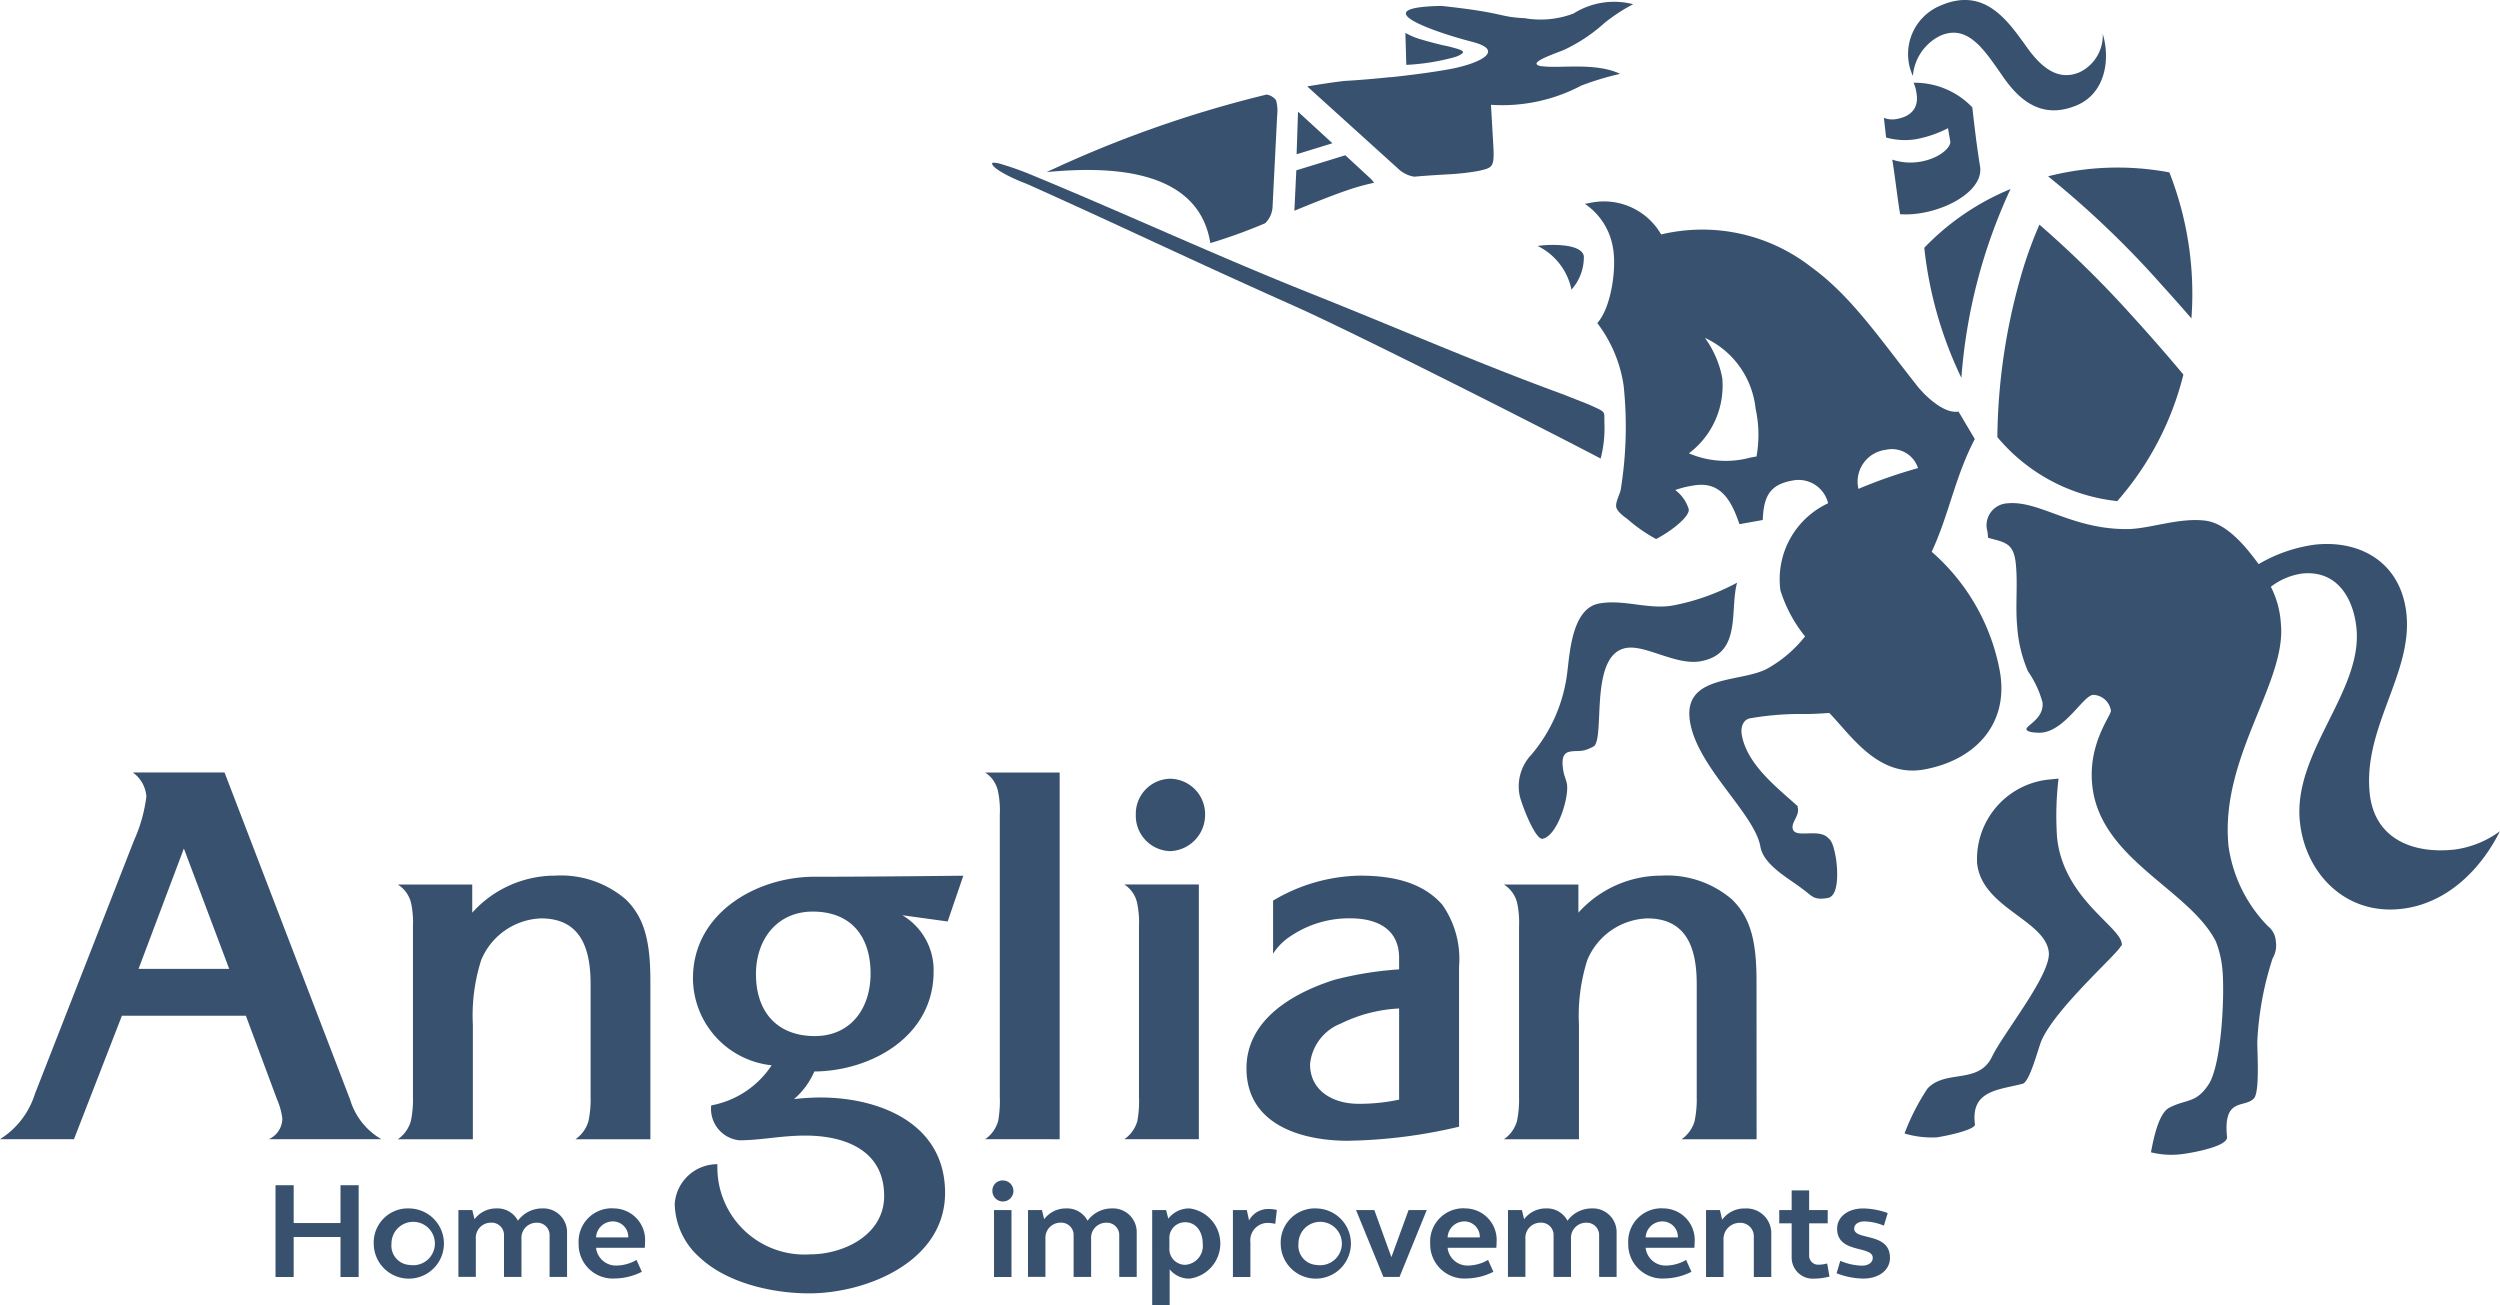
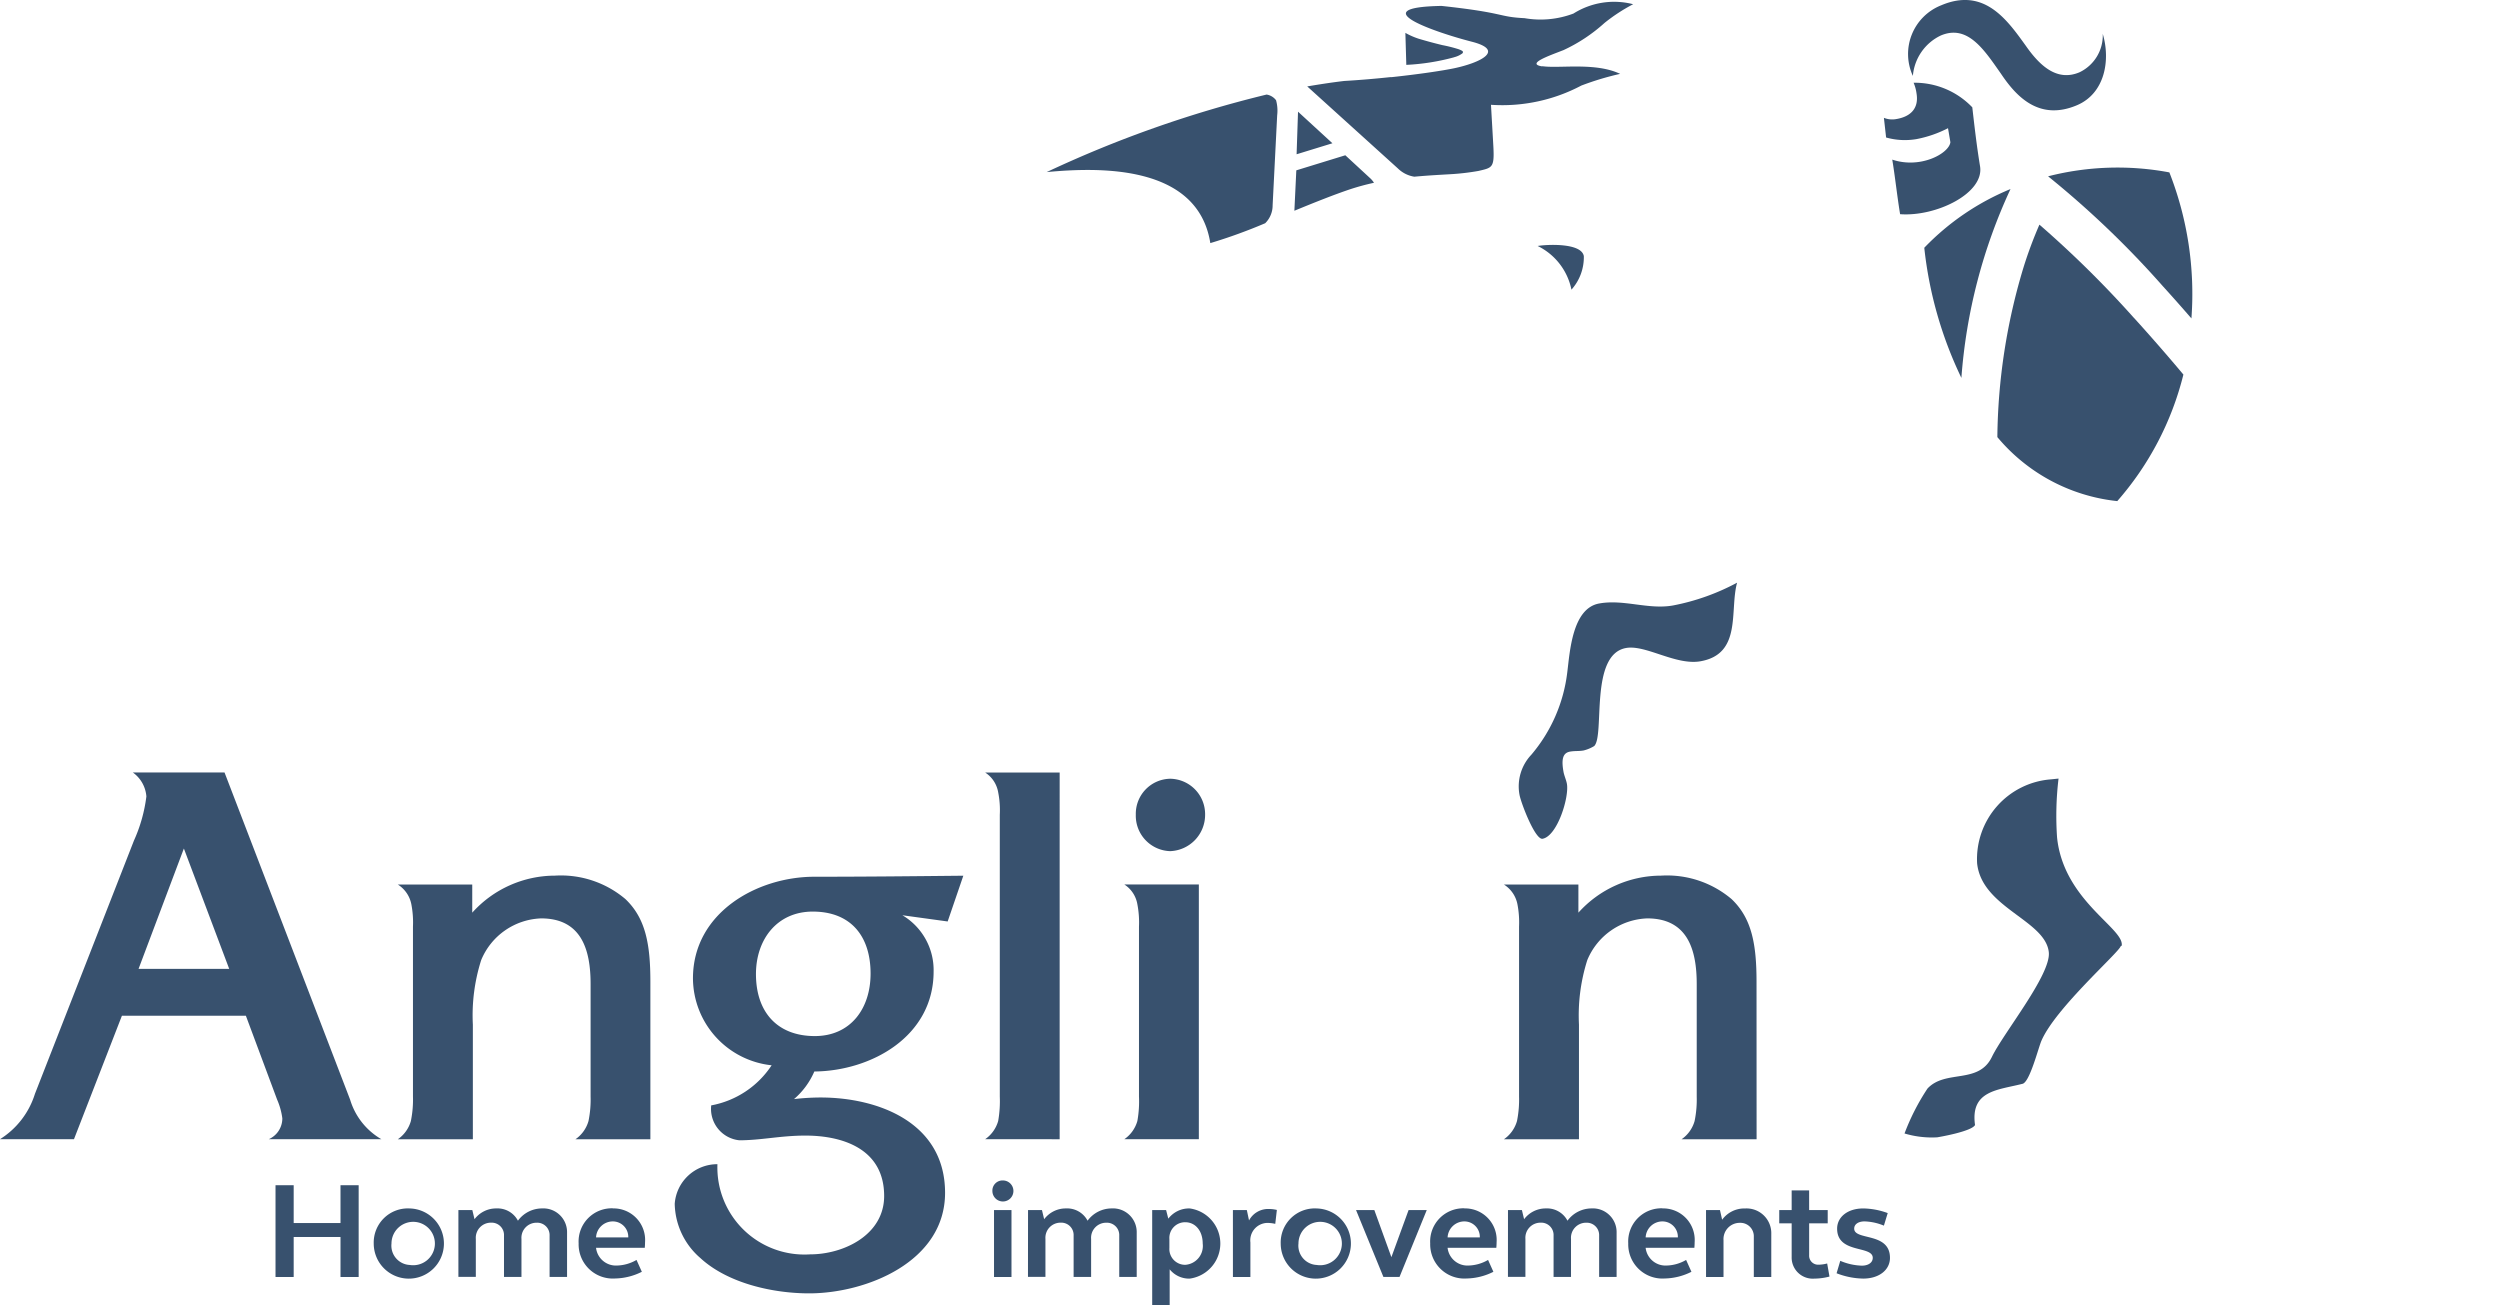
<svg xmlns="http://www.w3.org/2000/svg" data-name="Group 410" width="155.279" height="81.078">
  <defs>
    <clipPath id="a">
      <path data-name="Rectangle 71" fill="none" d="M0 0h155.279v81.078H0z" />
    </clipPath>
  </defs>
  <g data-name="Group 409" clip-path="url(#a)" fill="#38516e">
    <path data-name="Path 268" d="m11.421 52.703-2.815 7.475h5.63Zm5.274 18.054a1.412 1.412 0 0 0 .841-1.294 4.279 4.279 0 0 0-.323-1.163l-1.941-5.21h-7.7l-2.977 7.667H0a5.116 5.116 0 0 0 2.169-2.814l6.147-15.724a9.526 9.526 0 0 0 .776-2.75 2.019 2.019 0 0 0-.841-1.489h5.695l7.8 20.32a4.249 4.249 0 0 0 1.941 2.457Z" />
    <path data-name="Path 269" d="M40.396 60.986c0-2.328-.291-3.946-1.552-5.144a6.194 6.194 0 0 0-4.368-1.455 6.924 6.924 0 0 0-5.144 2.3v-1.748h-4.624a1.871 1.871 0 0 1 .842 1.229 6.007 6.007 0 0 1 .1 1.391v10.549a6.62 6.62 0 0 1-.13 1.52 2.055 2.055 0 0 1-.809 1.132h4.659v-7.118a11.31 11.31 0 0 1 .518-4.011 4.187 4.187 0 0 1 3.721-2.588c2.523 0 3.074 1.973 3.074 4.076v6.989a6.678 6.678 0 0 1-.13 1.52 2.058 2.058 0 0 1-.809 1.132h4.652Z" />
    <path data-name="Path 270" d="M109.101 60.986c0-2.328-.29-3.946-1.552-5.144a6.2 6.2 0 0 0-4.369-1.455 6.925 6.925 0 0 0-5.143 2.3v-1.748h-4.628a1.866 1.866 0 0 1 .842 1.229 5.987 5.987 0 0 1 .1 1.391v10.549a6.707 6.707 0 0 1-.128 1.52 2.054 2.054 0 0 1-.81 1.132h4.659v-7.118a11.365 11.365 0 0 1 .518-4.011 4.19 4.19 0 0 1 3.723-2.588c2.523 0 3.073 1.973 3.073 4.076v6.989a6.614 6.614 0 0 1-.131 1.52 2.051 2.051 0 0 1-.808 1.132h4.658Z" />
    <path data-name="Path 271" d="M50.48 56.62c-2.2 0-3.526 1.714-3.526 3.882 0 2.362 1.327 3.85 3.657 3.85 2.2 0 3.462-1.683 3.462-3.881 0-2.331-1.23-3.851-3.592-3.851m8.38.614-2.814-.387a3.958 3.958 0 0 1 1.941 3.495c0 4.043-3.883 6.179-7.409 6.211a4.716 4.716 0 0 1-1.262 1.714 14.313 14.313 0 0 1 1.651-.1c3.526 0 7.732 1.52 7.732 5.921 0 4.3-4.918 6.245-8.444 6.245-2.233 0-5.047-.616-6.762-2.2a4.558 4.558 0 0 1-1.586-3.364 2.65 2.65 0 0 1 2.653-2.459 5.408 5.408 0 0 0 5.76 5.6c2.071 0 4.595-1.2 4.595-3.624 0-2.976-2.653-3.753-4.885-3.753-1.554 0-2.751.292-4.11.292a1.958 1.958 0 0 1-1.746-2.168 5.725 5.725 0 0 0 3.752-2.49 5.462 5.462 0 0 1-4.886-5.4c0-4.078 3.98-6.311 7.539-6.311 3.073 0 6.115-.032 9.254-.064Z" />
    <path data-name="Path 272" d="M61.19 70.757a2.054 2.054 0 0 0 .809-1.132 7.177 7.177 0 0 0 .1-1.521v-17.5a5.683 5.683 0 0 0-.1-1.391 1.826 1.826 0 0 0-.809-1.23h4.627V70.76Z" />
    <path data-name="Path 273" d="M69.835 70.757a2.049 2.049 0 0 0 .809-1.131 6.892 6.892 0 0 0 .1-1.521V57.557a5.979 5.979 0 0 0-.1-1.391 1.823 1.823 0 0 0-.809-1.229h4.627v15.82Zm2.847-17.891a2.2 2.2 0 0 1-2.135-2.265 2.176 2.176 0 0 1 2.135-2.232 2.2 2.2 0 0 1 2.169 2.232 2.254 2.254 0 0 1-2.169 2.265" />
-     <path data-name="Path 274" d="M86.901 62.638a9.223 9.223 0 0 0-3.623.938 3.018 3.018 0 0 0-1.909 2.524c0 1.65 1.423 2.459 3.008 2.459a11.794 11.794 0 0 0 2.524-.259Zm-3.17 8.218c-2.848 0-6.31-.971-6.31-4.5 0-3.042 2.912-4.691 5.469-5.5a21.506 21.506 0 0 1 4.011-.647v-.713c0-1.746-1.294-2.457-3.041-2.457a6.474 6.474 0 0 0-3.687 1.1 3.571 3.571 0 0 0-1.1 1.1v-3.3a10.86 10.86 0 0 1 5.37-1.552c2.168 0 3.949.452 5.144 1.811a5.865 5.865 0 0 1 1.037 3.849v9.934a31.844 31.844 0 0 1-6.891.873" />
    <path data-name="Path 275" d="M17.113 73.616h1.128v2.349h2.908v-2.349h1.128v5.7h-1.128v-2.485h-2.908v2.485h-1.128Z" />
    <path data-name="Path 276" d="M25.452 78.569a1.348 1.348 0 1 0-1.136-1.331 1.2 1.2 0 0 0 1.136 1.331m0-3.51a2.18 2.18 0 1 1-2.239 2.18 2.12 2.12 0 0 1 2.239-2.18" />
    <path data-name="Path 277" d="M28.472 75.16h.865l.136.568a1.679 1.679 0 0 1 1.365-.671 1.433 1.433 0 0 1 1.332.763 1.857 1.857 0 0 1 1.5-.763 1.474 1.474 0 0 1 1.551 1.518v2.739h-1.085v-2.569a.768.768 0 0 0-.806-.8.936.936 0 0 0-.941 1.009v2.357h-1.085v-2.569a.766.766 0 0 0-.8-.8.938.938 0 0 0-.95 1.009v2.357h-1.082Z" />
    <path data-name="Path 278" d="M37.023 76.856h2a.96.96 0 0 0-.958-.992 1.042 1.042 0 0 0-1.043.992m1.043-1.8a1.96 1.96 0 0 1 2 2.1c0 .119-.008.238-.017.348h-3.027a1.243 1.243 0 0 0 1.314 1.1 2.523 2.523 0 0 0 1.2-.348l.331.737a3.839 3.839 0 0 1-1.662.416 2.124 2.124 0 0 1-2.264-2.179 2.062 2.062 0 0 1 2.128-2.18" />
    <path data-name="Path 279" d="M61.74 75.16h1.085v4.155H61.74Zm.543-1.84a.653.653 0 1 1-.644.653.628.628 0 0 1 .644-.653" />
    <path data-name="Path 280" d="M63.853 75.16h.865l.136.568a1.679 1.679 0 0 1 1.365-.671 1.433 1.433 0 0 1 1.332.763 1.857 1.857 0 0 1 1.5-.763 1.474 1.474 0 0 1 1.552 1.518v2.739h-1.085v-2.569a.768.768 0 0 0-.806-.8.936.936 0 0 0-.941 1.009v2.357h-1.087v-2.569a.766.766 0 0 0-.8-.8.938.938 0 0 0-.95 1.009v2.357h-1.085Z" />
    <path data-name="Path 281" d="M73.616 75.915a.974.974 0 0 0-.983 1.043v.559a.979.979 0 0 0 .983 1.043 1.174 1.174 0 0 0 1.086-1.322c0-.78-.45-1.323-1.086-1.323m-2.052-.755h.865l.136.534a1.623 1.623 0 0 1 1.331-.636 2.2 2.2 0 0 1 0 4.359 1.551 1.551 0 0 1-1.246-.577v2.239h-1.085Z" />
    <path data-name="Path 282" d="M76.578 75.16h.865l.136.644a1.344 1.344 0 0 1 1.229-.712 2.174 2.174 0 0 1 .5.059l-.1.865a2.218 2.218 0 0 0-.484-.059 1.083 1.083 0 0 0-1.06 1.213v2.145h-1.085Z" />
    <path data-name="Path 283" d="M81.786 78.569a1.348 1.348 0 1 0-1.136-1.331 1.2 1.2 0 0 0 1.136 1.331m0-3.51a2.18 2.18 0 1 1-2.239 2.18 2.119 2.119 0 0 1 2.239-2.18" />
    <path data-name="Path 284" d="M86.926 79.314h-1l-1.7-4.155h1.136l1.06 2.925 1.068-2.925h1.128Z" />
    <path data-name="Path 285" d="M89.914 76.856h2a.959.959 0 0 0-.958-.992 1.042 1.042 0 0 0-1.043.992m1.043-1.8a1.96 1.96 0 0 1 2 2.1c0 .119-.008.238-.017.348h-3.027a1.243 1.243 0 0 0 1.314 1.1 2.52 2.52 0 0 0 1.2-.348l.331.737a3.836 3.836 0 0 1-1.662.416 2.124 2.124 0 0 1-2.263-2.179 2.062 2.062 0 0 1 2.128-2.18" />
    <path data-name="Path 286" d="M93.663 75.16h.865l.136.568a1.678 1.678 0 0 1 1.364-.671 1.432 1.432 0 0 1 1.331.763 1.858 1.858 0 0 1 1.5-.763 1.474 1.474 0 0 1 1.551 1.518v2.739h-1.085v-2.569a.769.769 0 0 0-.806-.8.936.936 0 0 0-.941 1.009v2.357h-1.083v-2.569a.766.766 0 0 0-.8-.8.938.938 0 0 0-.949 1.009v2.357h-1.085Z" />
    <path data-name="Path 287" d="M102.215 76.856h2a.959.959 0 0 0-.958-.992 1.042 1.042 0 0 0-1.043.992m1.043-1.8a1.96 1.96 0 0 1 2 2.1c0 .119-.008.238-.017.348h-3.027a1.243 1.243 0 0 0 1.314 1.1 2.52 2.52 0 0 0 1.2-.348l.331.737a3.836 3.836 0 0 1-1.662.416 2.124 2.124 0 0 1-2.263-2.179 2.062 2.062 0 0 1 2.128-2.18" />
    <path data-name="Path 288" d="M105.964 75.16h.865l.136.6a1.7 1.7 0 0 1 1.432-.7 1.536 1.536 0 0 1 1.62 1.586v2.671h-1.085v-2.5a.833.833 0 0 0-.865-.865 1.01 1.01 0 0 0-1.017 1.077v2.289h-1.085Z" />
    <path data-name="Path 289" d="M112.369 75.16h1.153v.823h-1.153v1.984a.557.557 0 0 0 .585.585 2.155 2.155 0 0 0 .534-.076l.144.813a3.775 3.775 0 0 1-.941.128 1.31 1.31 0 0 1-1.408-1.34v-2.094h-.771v-.823h.771v-1.221h1.085Z" />
    <path data-name="Path 290" d="M115.723 75.058a4.617 4.617 0 0 1 1.526.288l-.237.78a3.42 3.42 0 0 0-1.2-.263c-.39 0-.645.178-.645.449 0 .755 2.222.2 2.222 1.814 0 .755-.678 1.289-1.662 1.289a4.733 4.733 0 0 1-1.654-.331l.229-.772a3.656 3.656 0 0 0 1.34.3c.415 0 .678-.2.678-.484 0-.789-2.213-.237-2.213-1.814 0-.729.661-1.255 1.62-1.255" />
    <path data-name="Path 291" d="m120.994 7.96.148.874c-.089.706-1.868 1.669-3.611 1.08.16.942.318 2.38.488 3.39 2.237.166 5.249-1.3 4.964-2.984-.2-1.21-.341-2.431-.48-3.653a4.948 4.948 0 0 0-3.646-1.528 2.531 2.531 0 0 1 .181.66c.159.941-.377 1.448-1.251 1.595a1.381 1.381 0 0 1-.775-.075l.137 1.221a4.282 4.282 0 0 0 1.886.1 7.206 7.206 0 0 0 1.959-.678" />
    <path data-name="Path 292" d="M97.603 17.993a3.016 3.016 0 0 0 .771-2.085c-.151-.847-2.346-.723-2.868-.63a3.877 3.877 0 0 1 2.1 2.716" />
    <path data-name="Path 293" d="M120.546 2.205c1.677-.711 2.7.9 3.737 2.373.926 1.382 2.35 2.963 4.722 1.957 1.736-.737 2.09-2.8 1.6-4.434a2.535 2.535 0 0 1-1.445 2.389c-1.4.594-2.473-.408-3.352-1.673C124.643 1.2 123.227-.8 120.569.33a3.251 3.251 0 0 0-1.757 4.385 3.055 3.055 0 0 1 1.734-2.51" />
-     <path data-name="Path 294" d="M152.365 52.776c-2.386.244-4.881-.59-5.18-3.512-.417-4.077 2.663-7.426 2.285-11.119-.323-3.155-2.8-4.612-5.65-4.321a9.325 9.325 0 0 0-3.532 1.215c-.9-1.229-2.029-2.536-3.306-2.7-1.677-.207-3.474.524-4.894.524-3.472 0-5.422-1.8-7.423-1.6a1.367 1.367 0 0 0-1.22 1.758l.04.383c1.04.284 1.587.306 1.72 1.614s-.041 2.648.091 3.955a8.4 8.4 0 0 0 .669 2.73 6.215 6.215 0 0 1 .9 1.93c.1 1-1.021 1.427-1 1.657s.8.23.955.214c1.461-.15 2.565-2.284 3.182-2.346a1.153 1.153 0 0 1 1.109.976c.032.308-1.427 2.01-1.159 4.628.469 4.616 6.023 6.461 7.677 9.711a6.316 6.316 0 0 1 .403 1.681c.158 1.538-.027 5.834-.824 7.158-.805 1.251-1.383.921-2.491 1.5-.662.379-.964 1.965-1.118 2.759a5.188 5.188 0 0 0 1.879.119c.462-.048 2.91-.454 2.847-1.069-.26-2.54 1.142-1.75 1.694-2.427.34-.5.18-2.819.186-3.519a19.7 19.7 0 0 1 .951-5.151 1.552 1.552 0 0 0 .2-1.031 1.282 1.282 0 0 0-.486-.961 8.881 8.881 0 0 1-2.451-4.959c-.566-5.541 3.627-10.166 3.248-13.861a5.816 5.816 0 0 0-.621-2.268 4.148 4.148 0 0 1 1.939-.82c2.232-.229 3.2 1.617 3.378 3.387.4 3.924-3.954 7.712-3.515 12.021.323 3.155 2.769 5.783 6.23 5.428 3-.306 5.1-2.62 6.194-4.83a6.138 6.138 0 0 1-2.914 1.151" />
-     <path data-name="Path 295" d="M117.123 27.94a1.7 1.7 0 0 1 2.008 1.135 30.736 30.736 0 0 0-3.7 1.289 1.989 1.989 0 0 1 1.689-2.423m-8.02.411-.38.068a5.816 5.816 0 0 1-3.819-.262 5.257 5.257 0 0 0 2.07-4.69 6.251 6.251 0 0 0-1.073-2.481 5.463 5.463 0 0 1 3.143 4.388 7.583 7.583 0 0 1 .059 2.975m13.555-1.087-1.009-1.7c-.916.164-2.151-1.03-2.668-1.724-2.335-2.961-4.043-5.484-6.479-7.25a11 11 0 0 0-9.322-2.027 4.1 4.1 0 0 0-4.207-2l-.53.1a4.089 4.089 0 0 1 1.747 2.751c.231 1.294-.123 3.716-.977 4.653a8.437 8.437 0 0 1 1.635 3.873 24.407 24.407 0 0 1-.179 6.474c-.037.243-.335.769-.28 1.073.04.228.323.491.682.741a9.691 9.691 0 0 0 1.795 1.252c.936-.482 2.106-1.4 2.026-1.855a2.32 2.32 0 0 0-.839-1.187 5.932 5.932 0 0 1 1.128-.28c1.675-.3 2.362.914 2.861 2.4l1.448-.259c.061-1.425.395-2.192 1.842-2.45a1.886 1.886 0 0 1 2.217 1.411 5.205 5.205 0 0 0-2.963 5.4 8.564 8.564 0 0 0 1.533 2.868 7.891 7.891 0 0 1-2.318 1.986c-1.642.922-5.362.329-4.818 3.374.5 2.819 4 5.652 4.363 7.708.2 1.14 1.766 1.962 2.586 2.6.629.437.683.742 1.6.58.763-.136.589-1.992.494-2.523-.056-.305-.177-.99-.448-1.178-.593-.681-2.11.063-2.232-.623-.07-.381.411-.78.328-1.238l-.026-.151c-1.312-1.18-3.133-2.585-3.459-4.412-.082-.457.064-.953.522-1.036a18.271 18.271 0 0 1 3.252-.267c.427.01 1.053-.018 1.659-.066 1.335 1.365 3.021 4.023 5.871 3.516 3.2-.573 5.308-2.835 4.722-6.11a12.951 12.951 0 0 0-4.232-7.416c1.08-2.314 1.447-4.658 2.678-7" />
    <path data-name="Path 296" d="m127.861 48.358-.46.048a4.97 4.97 0 0 0-4.6 5.209c.283 2.774 4.248 3.534 4.454 5.534.141 1.387-2.832 5.032-3.536 6.5-.834 1.718-2.877.76-4 1.963a13.947 13.947 0 0 0-1.426 2.79 5.9 5.9 0 0 0 2.031.239c.008 0 2.129-.352 2.348-.764-.3-2.147 1.414-2.167 2.929-2.555.461-.046 1.012-2.28 1.2-2.689.882-2.032 4.808-5.465 4.921-5.867.079-.007.07-.085.063-.161-.112-1.077-3.631-2.819-4.017-6.588a19.53 19.53 0 0 1 .092-3.663" />
    <path data-name="Path 297" d="M107.899 36.188a13.91 13.91 0 0 1-3.99 1.419c-1.523.272-3.054-.4-4.579-.124-1.676.3-1.822 3-1.985 4.283a9.673 9.673 0 0 1-2.231 5.111 2.861 2.861 0 0 0-.735 2.489c.1.533.975 2.812 1.432 2.731.915-.164 1.662-2.577 1.512-3.415-.041-.227-.171-.517-.212-.746-.136-.762-.051-1.168.4-1.251.3-.055.547-.018.853-.073a2.334 2.334 0 0 0 .656-.275c.666-.669-.308-5.681 1.978-6.089 1.216-.217 3.1 1.1 4.627.824 2.588-.463 1.791-3.148 2.269-4.883" />
    <path data-name="Path 298" d="M119.52 15.387a24.709 24.709 0 0 0 2.305 8.084 33.67 33.67 0 0 1 3.051-11.729 15.694 15.694 0 0 0-5.356 3.647" />
    <path data-name="Path 299" d="M132.549 19.753a65.054 65.054 0 0 0-5.877-5.8 25.873 25.873 0 0 0-.989 2.657 37.543 37.543 0 0 0-1.624 10.539 11.243 11.243 0 0 0 7.448 3.976 18.754 18.754 0 0 0 4.107-7.86c-.129-.156-.278-.331-.444-.528-.65-.766-1.564-1.824-2.621-2.988" />
    <path data-name="Path 300" d="M134.34 17.778c.654.72 1.254 1.4 1.773 2a20.666 20.666 0 0 0-1.37-9.07 17.413 17.413 0 0 0-7.533.243 58.642 58.642 0 0 1 7.13 6.827" />
-     <path data-name="Path 301" d="M97.189 24.531c-5.3-1.932-10.437-4.176-15.7-6.274-5.827-2.318-11.493-4.945-17.3-7.345a19.391 19.391 0 0 0-2.125-.757s-.42-.1-.439-.016c-.058.249.953.833 2.172 1.292 5.686 2.546 10.214 4.734 16.784 7.66 3.6 1.625 14.265 6.994 18.838 9.39a7.543 7.543 0 0 0 .233-2.247c-.018-.706.126-.613-.857-1.059-.283-.13-1.134-.446-1.605-.643" />
    <path data-name="Path 302" d="M90.334 3.55a1.422 1.422 0 0 0 .5-.237c.1-.129-.04-.172-.215-.249a8.949 8.949 0 0 0-1.033-.262 27.519 27.519 0 0 1-1.481-.4 4.5 4.5 0 0 1-.815-.36l.058 1.987a13.722 13.722 0 0 0 2.924-.459" />
    <path data-name="Path 303" d="M95.794 4.125c-1.041-.162.438-.668 1.323-1.015a10.129 10.129 0 0 0 2.535-1.679 10.794 10.794 0 0 1 1.787-1.169 4.735 4.735 0 0 0-3.709.58 5.791 5.791 0 0 1-3.037.287c-1.68-.083-1.135-.327-5.156-.761-5.025.089-.212 1.687 1.879 2.223s.542 1.3-1.075 1.645c-.723.153-2.211.375-3.887.554h-.089c-.936.1-1.925.185-2.871.239-.777.092-1.541.21-2.3.339l5.637 5.1a1.87 1.87 0 0 0 1.016.507c.913-.086 1.748-.123 2.423-.166a14.774 14.774 0 0 0 1.556-.191c.857-.2 1-.192.93-1.508-.005-.119-.149-2.6-.149-2.6.035 0 .073.006.109.006a10.491 10.491 0 0 0 5.5-1.2 17.6 17.6 0 0 1 2.413-.728c-1.543-.736-3.8-.318-4.84-.478m-10.75 6.9L83.56 9.644l-3.044.936-.12 2.51c1.242-.512 2.505-1.016 3.494-1.345a14.4 14.4 0 0 1 1.442-.39c0-.008 0-.017-.006-.025a1.456 1.456 0 0 0-.287-.318m-4.417-4.075-.088 2.645 2.225-.684Zm-1.951-1.064a71.958 71.958 0 0 0-13.661 4.816c3.267-.31 9.389-.482 10.165 4.411a32.777 32.777 0 0 0 3.408-1.235 1.55 1.55 0 0 0 .462-1.116l.282-5.583a2.441 2.441 0 0 0-.069-.94.918.918 0 0 0-.588-.353" />
  </g>
</svg>